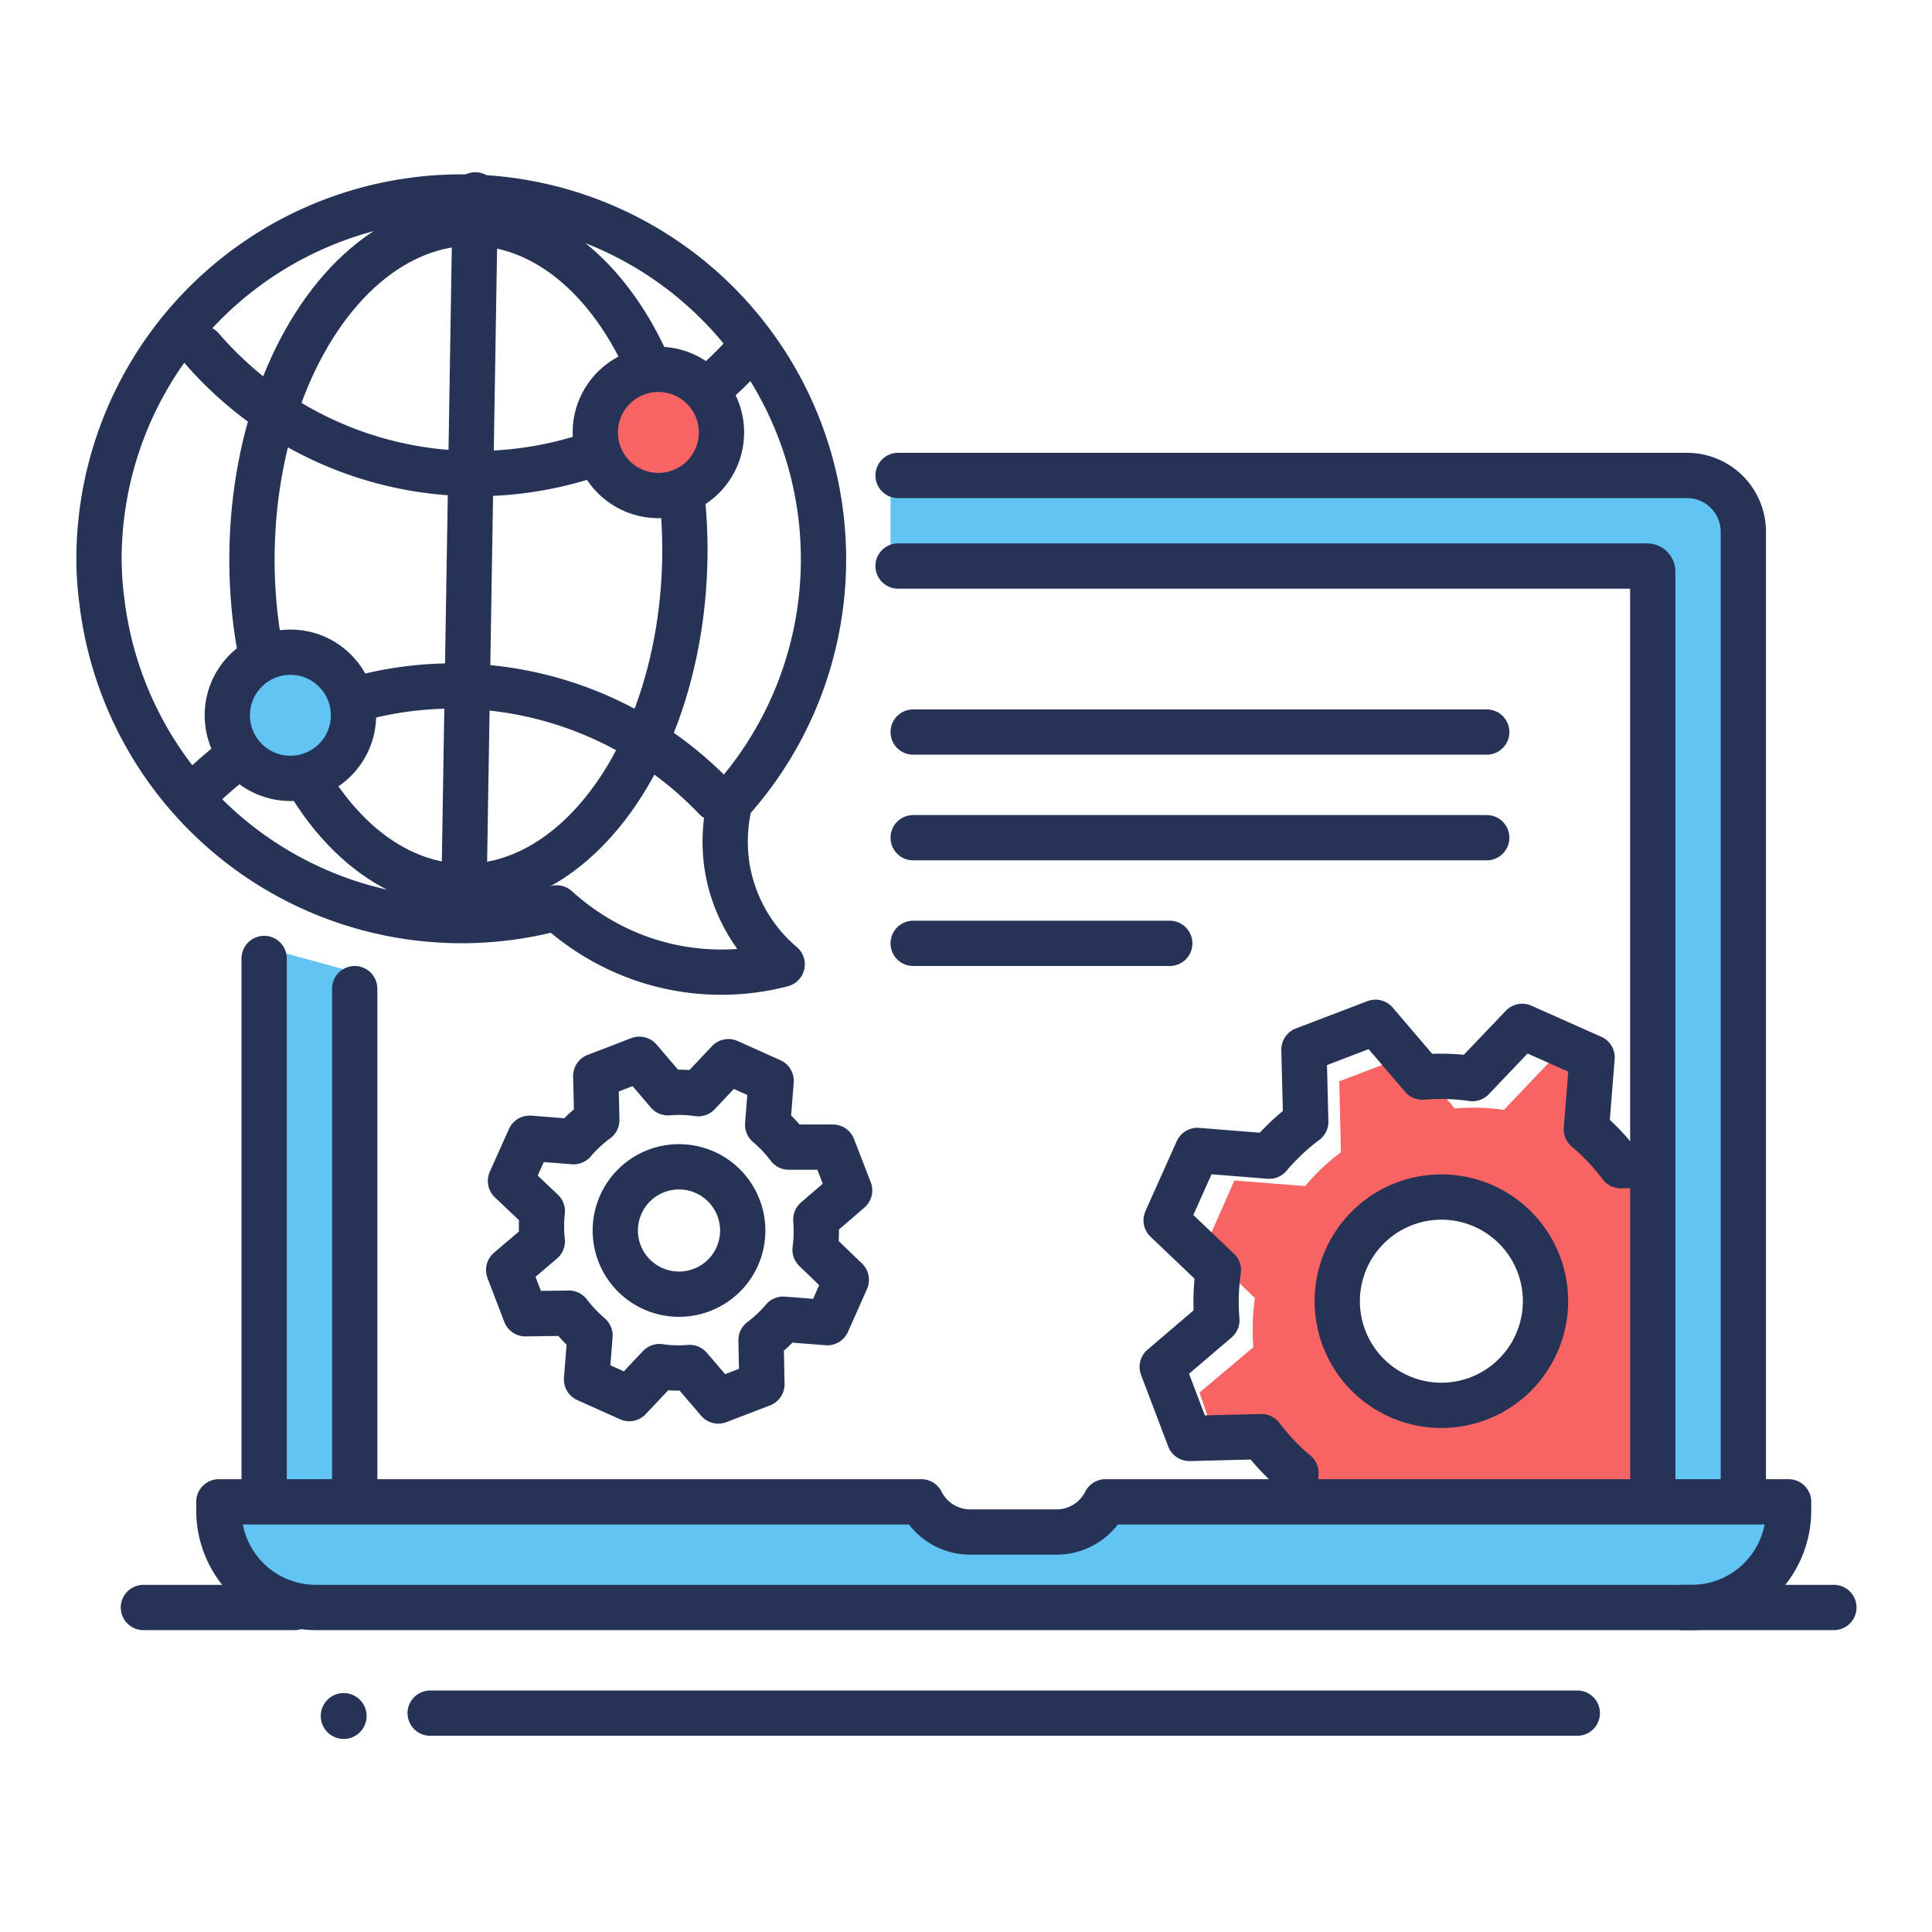
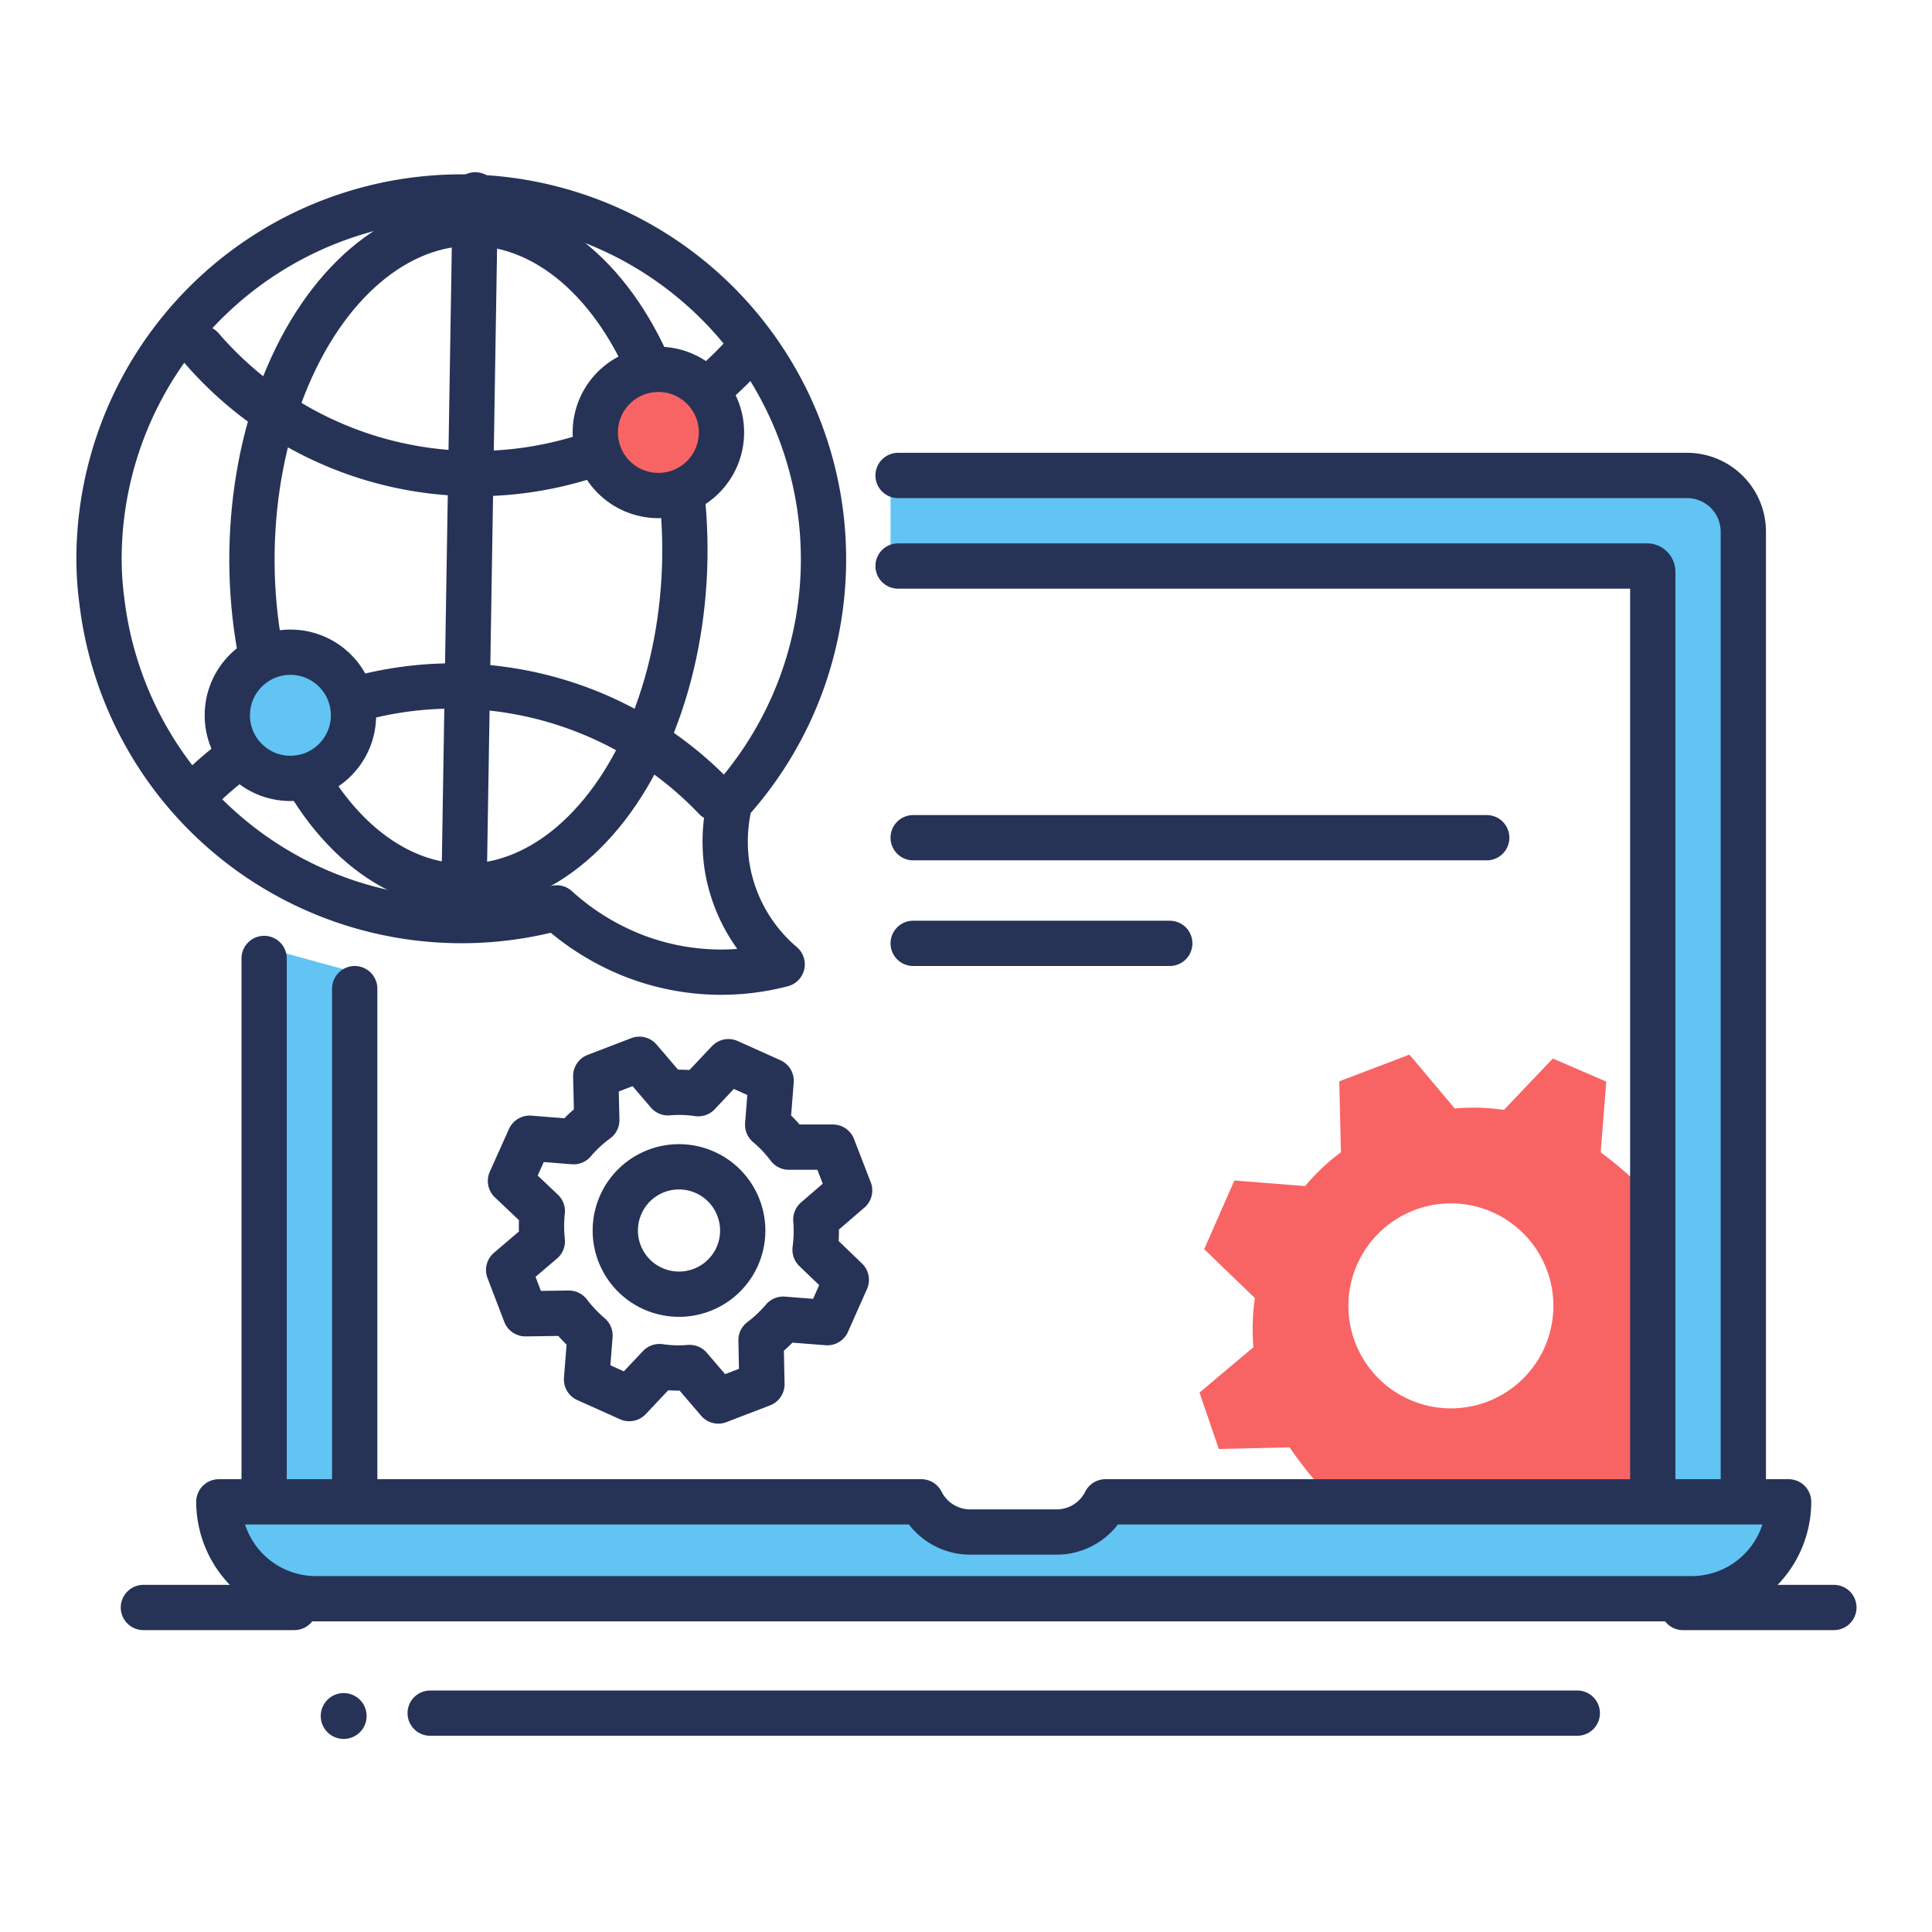
<svg xmlns="http://www.w3.org/2000/svg" width="128" height="128" viewBox="0 0 128 128">
  <defs>
    <style>.cls-1,.cls-5{fill:#f86464;}.cls-2{fill:none;stroke-linecap:round;stroke-linejoin:round;}.cls-2,.cls-5,.cls-6{stroke:#263357;stroke-width:3px;}.cls-3,.cls-6{fill:#61c4f2;}.cls-4{fill:#263357;}.cls-5,.cls-6{stroke-miterlimit:10;}</style>
  </defs>
  <title>technical support</title>
  <g id="icons">
    <path id="gear-5-icon" class="cls-1" d="M115.82,83.76,114,79.1l-4.69.11a27,27,0,0,0-3.26-2.87l.37-4.68-3.54-1.53-3.24,3.4a14.19,14.19,0,0,0-3.26-.09l-3-3.57-4.65,1.77.11,4.7a13.63,13.63,0,0,0-2.37,2.24l-4.69-.37-2,4.55L83.14,86a14.79,14.79,0,0,0-.1,3.26l-3.57,3L80.75,96l4.69-.11a25.83,25.83,0,0,0,2.75,3.38l-.37,4.68,4.55,2,3.24-3.39a14.77,14.77,0,0,0,3.26.09l3,3.57,4.65-1.78-.1-4.69a15.32,15.32,0,0,0,2.37-2.25l4.68.37,2-4.55-3.4-3.24a14.18,14.18,0,0,0,.1-3.26Zm-17.27,9.1a6.79,6.79,0,1,1,3.92-8.76A6.79,6.79,0,0,1,98.55,92.86Z" />
-     <path id="gear-5-icon-2" data-name="gear-5-icon" class="cls-2" d="M112.16,77.12l-4.78.11a14.89,14.89,0,0,0-2.28-2.41l.38-4.76L100.85,68l-3.3,3.46a14.71,14.71,0,0,0-3.32-.1l-3.1-3.63-4.74,1.81.12,4.78a14.55,14.55,0,0,0-2.42,2.28l-4.76-.38-2.07,4.63,3.46,3.3a14.71,14.71,0,0,0-.1,3.32L77,90.56,78.8,95.3l4.77-.12a14.56,14.56,0,0,0,2.29,2.41l-.38,4.77m12.46-9.7a6.9,6.9,0,1,1,4-8.92A6.91,6.91,0,0,1,97.94,92.66Z" />
    <path id="gear-5-icon-3" data-name="gear-5-icon" class="cls-2" d="M56.29,78.87,55.18,76,52.26,76a8.93,8.93,0,0,0-1.4-1.48l.23-2.91-2.83-1.27-2,2.12a8.59,8.59,0,0,0-2-.06l-1.9-2.22-2.89,1.11.07,2.92A8.89,8.89,0,0,0,38,75.64l-2.91-.23-1.27,2.83,2.11,2a9.18,9.18,0,0,0,0,2l-2.23,1.9,1.11,2.9L37.69,87a9.84,9.84,0,0,0,1.4,1.48l-.23,2.91,2.83,1.27,2-2.12a8.58,8.58,0,0,0,2,.06l1.9,2.22,2.89-1.11-.06-2.92a9.23,9.23,0,0,0,1.47-1.39l2.92.23,1.26-2.84L54,82.8a9.18,9.18,0,0,0,.05-2Zm-9.81,6.6A4.22,4.22,0,1,1,48.92,80,4.21,4.21,0,0,1,46.48,85.47Z" />
    <path class="cls-3" d="M110,99V38.37a.38.38,0,0,0-.37-.37H59V32h53.27A3.73,3.73,0,0,1,116,35.73v63Z" />
    <polygon class="cls-3" points="24 99.06 24 64.55 18 62.91 18 99 24 99.06" />
    <path class="cls-2" d="M59.5,31.5h52.27a3.73,3.73,0,0,1,3.73,3.73V98.5" />
    <line class="cls-2" x1="17.5" y1="98.5" x2="17.5" y2="63.5" />
    <path class="cls-2" d="M59.5,37.5h49.63a.38.38,0,0,1,.37.37V98.5" />
    <line class="cls-2" x1="23.5" y1="98.5" x2="23.5" y2="65.5" />
    <path class="cls-3" d="M72.84,100a3.71,3.71,0,0,1-3.16,1H63.81c-1.36.3-3.17-1-3.17-1H14v.58A6.43,6.43,0,0,0,20.42,107h91.16a6.43,6.43,0,0,0,6.42-6.42V100Z" />
    <circle class="cls-4" cx="22.77" cy="113.69" r="1.52" />
    <line class="cls-2" x1="104.5" y1="113.5" x2="28.5" y2="113.5" />
-     <path class="cls-2" d="M73.24,99.5a3.62,3.62,0,0,1-3.16,2H64.21a3.63,3.63,0,0,1-3.17-2H14.5v.58a6.43,6.43,0,0,0,6.42,6.42h91.16a6.43,6.43,0,0,0,6.42-6.42V99.5Z" />
+     <path class="cls-2" d="M73.24,99.5a3.62,3.62,0,0,1-3.16,2H64.21a3.63,3.63,0,0,1-3.17-2H14.5a6.43,6.43,0,0,0,6.42,6.42h91.16a6.43,6.43,0,0,0,6.42-6.42V99.5Z" />
    <line class="cls-2" x1="111.5" y1="106.5" x2="121.5" y2="106.5" />
    <line class="cls-2" x1="9.5" y1="106.5" x2="19.5" y2="106.5" />
    <path class="cls-2" d="M48.16,57.34a11,11,0,0,1,.2-4.19A24,24,0,1,0,6.56,36.93a21.3,21.3,0,0,0,.19,2.9A24,24,0,0,0,36.88,60.15a16.55,16.55,0,0,0,5,3.13,16,16,0,0,0,9.94.61A10.72,10.72,0,0,1,48.16,57.34Z" />
    <ellipse class="cls-2" cx="31.04" cy="36.76" rx="21.97" ry="14.34" transform="translate(-6.23 67.19) rotate(-89.06)" />
    <line class="cls-2" x1="31.49" y1="12.91" x2="30.75" y2="58.5" />
    <path class="cls-2" d="M13.35,23.06a24,24,0,0,0,36.26.09" />
    <path class="cls-2" d="M47.4,52.89a24,24,0,0,0-34.67-.08" />
    <circle class="cls-5" cx="43.62" cy="28.65" r="4.18" />
    <circle class="cls-6" cx="19.24" cy="47.39" r="4.18" />
-     <line class="cls-2" x1="60.5" y1="48.5" x2="98.5" y2="48.5" />
    <line class="cls-2" x1="60.5" y1="55.5" x2="98.5" y2="55.5" />
    <line class="cls-2" x1="60.5" y1="62.5" x2="77.5" y2="62.5" />
  </g>
</svg>